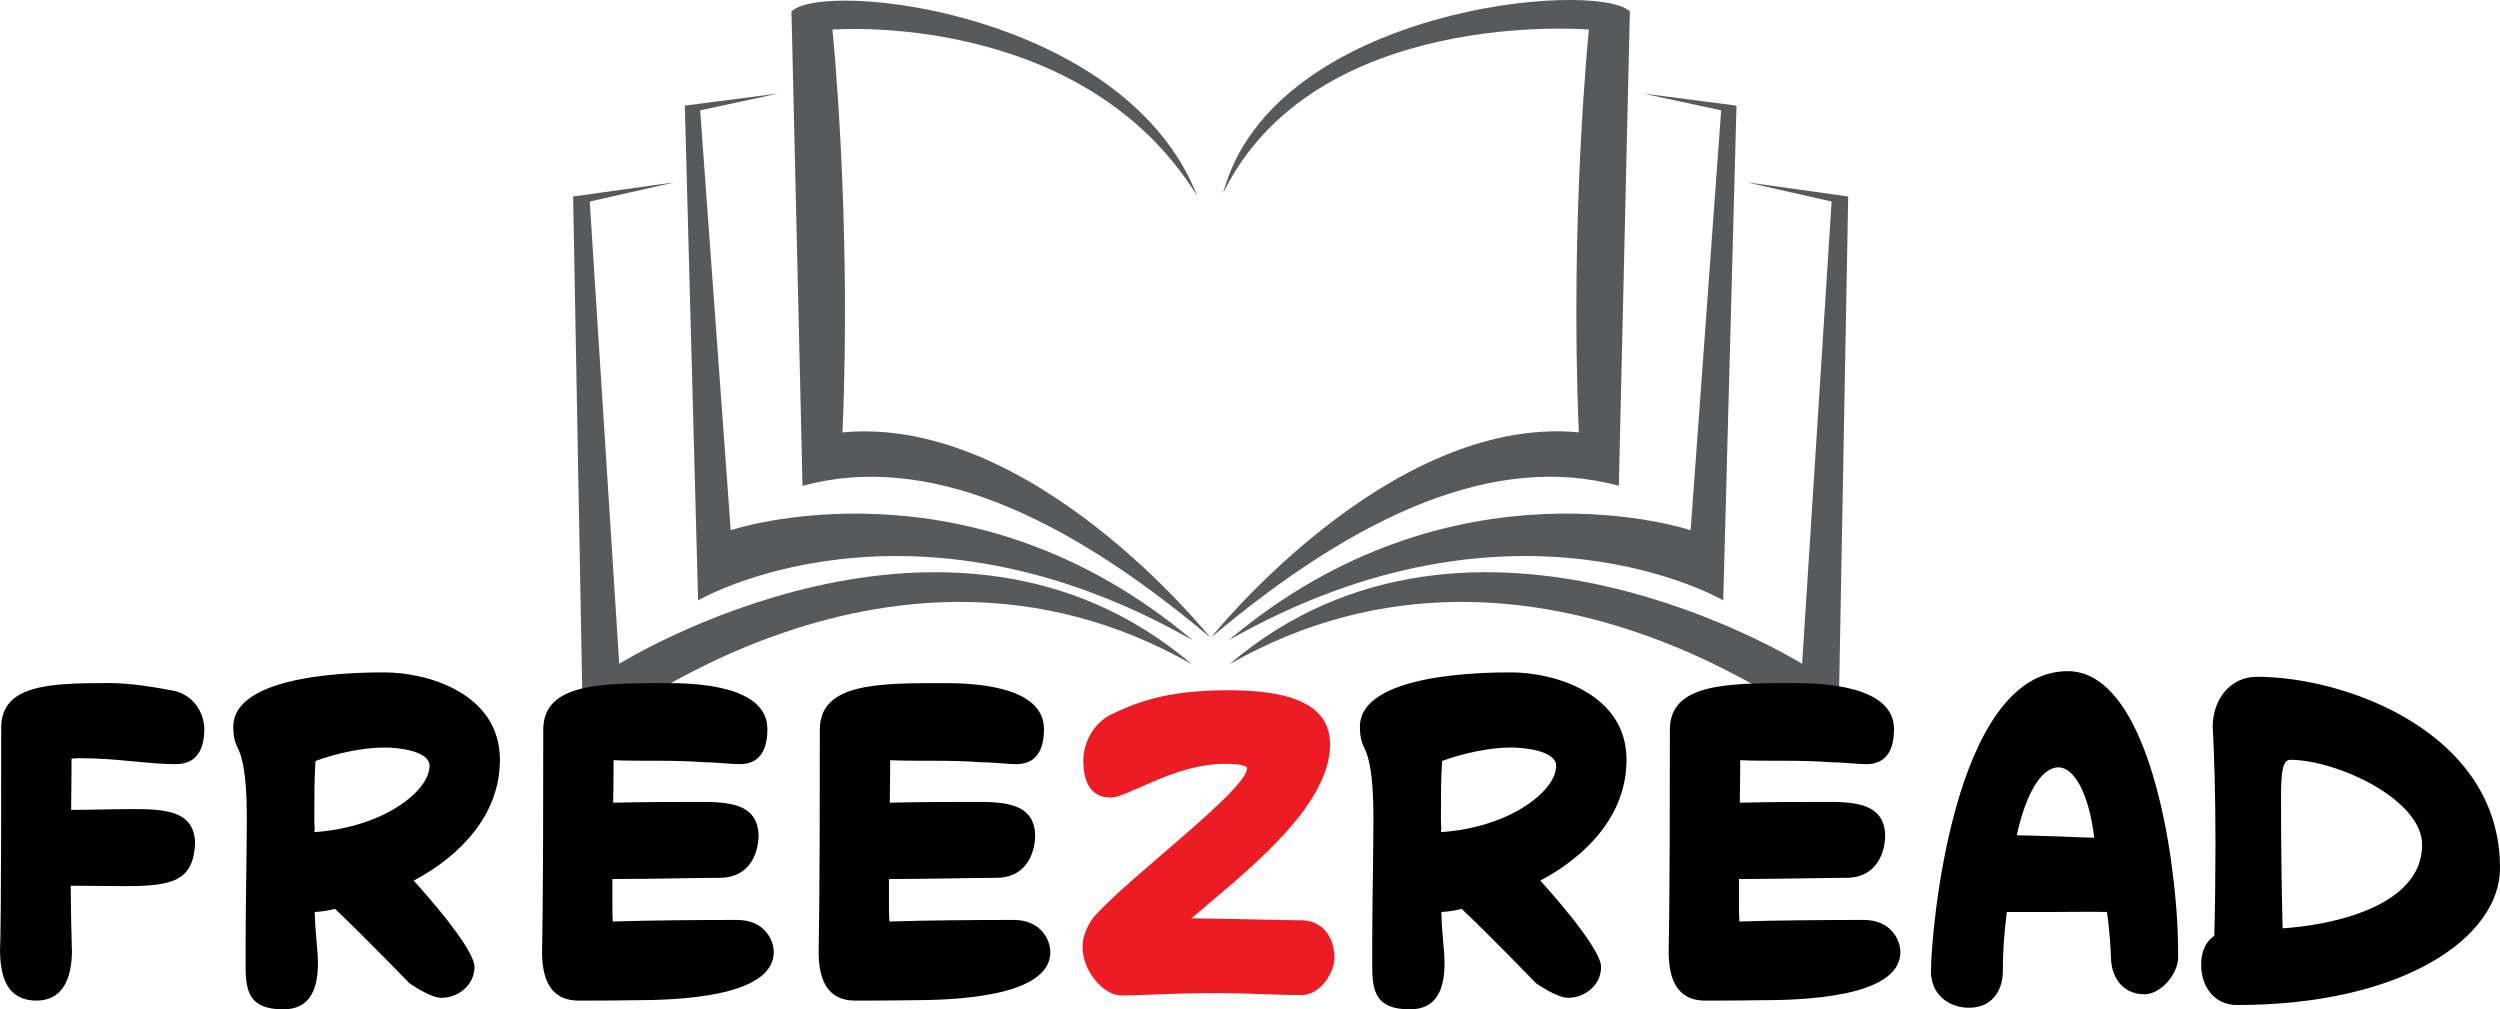
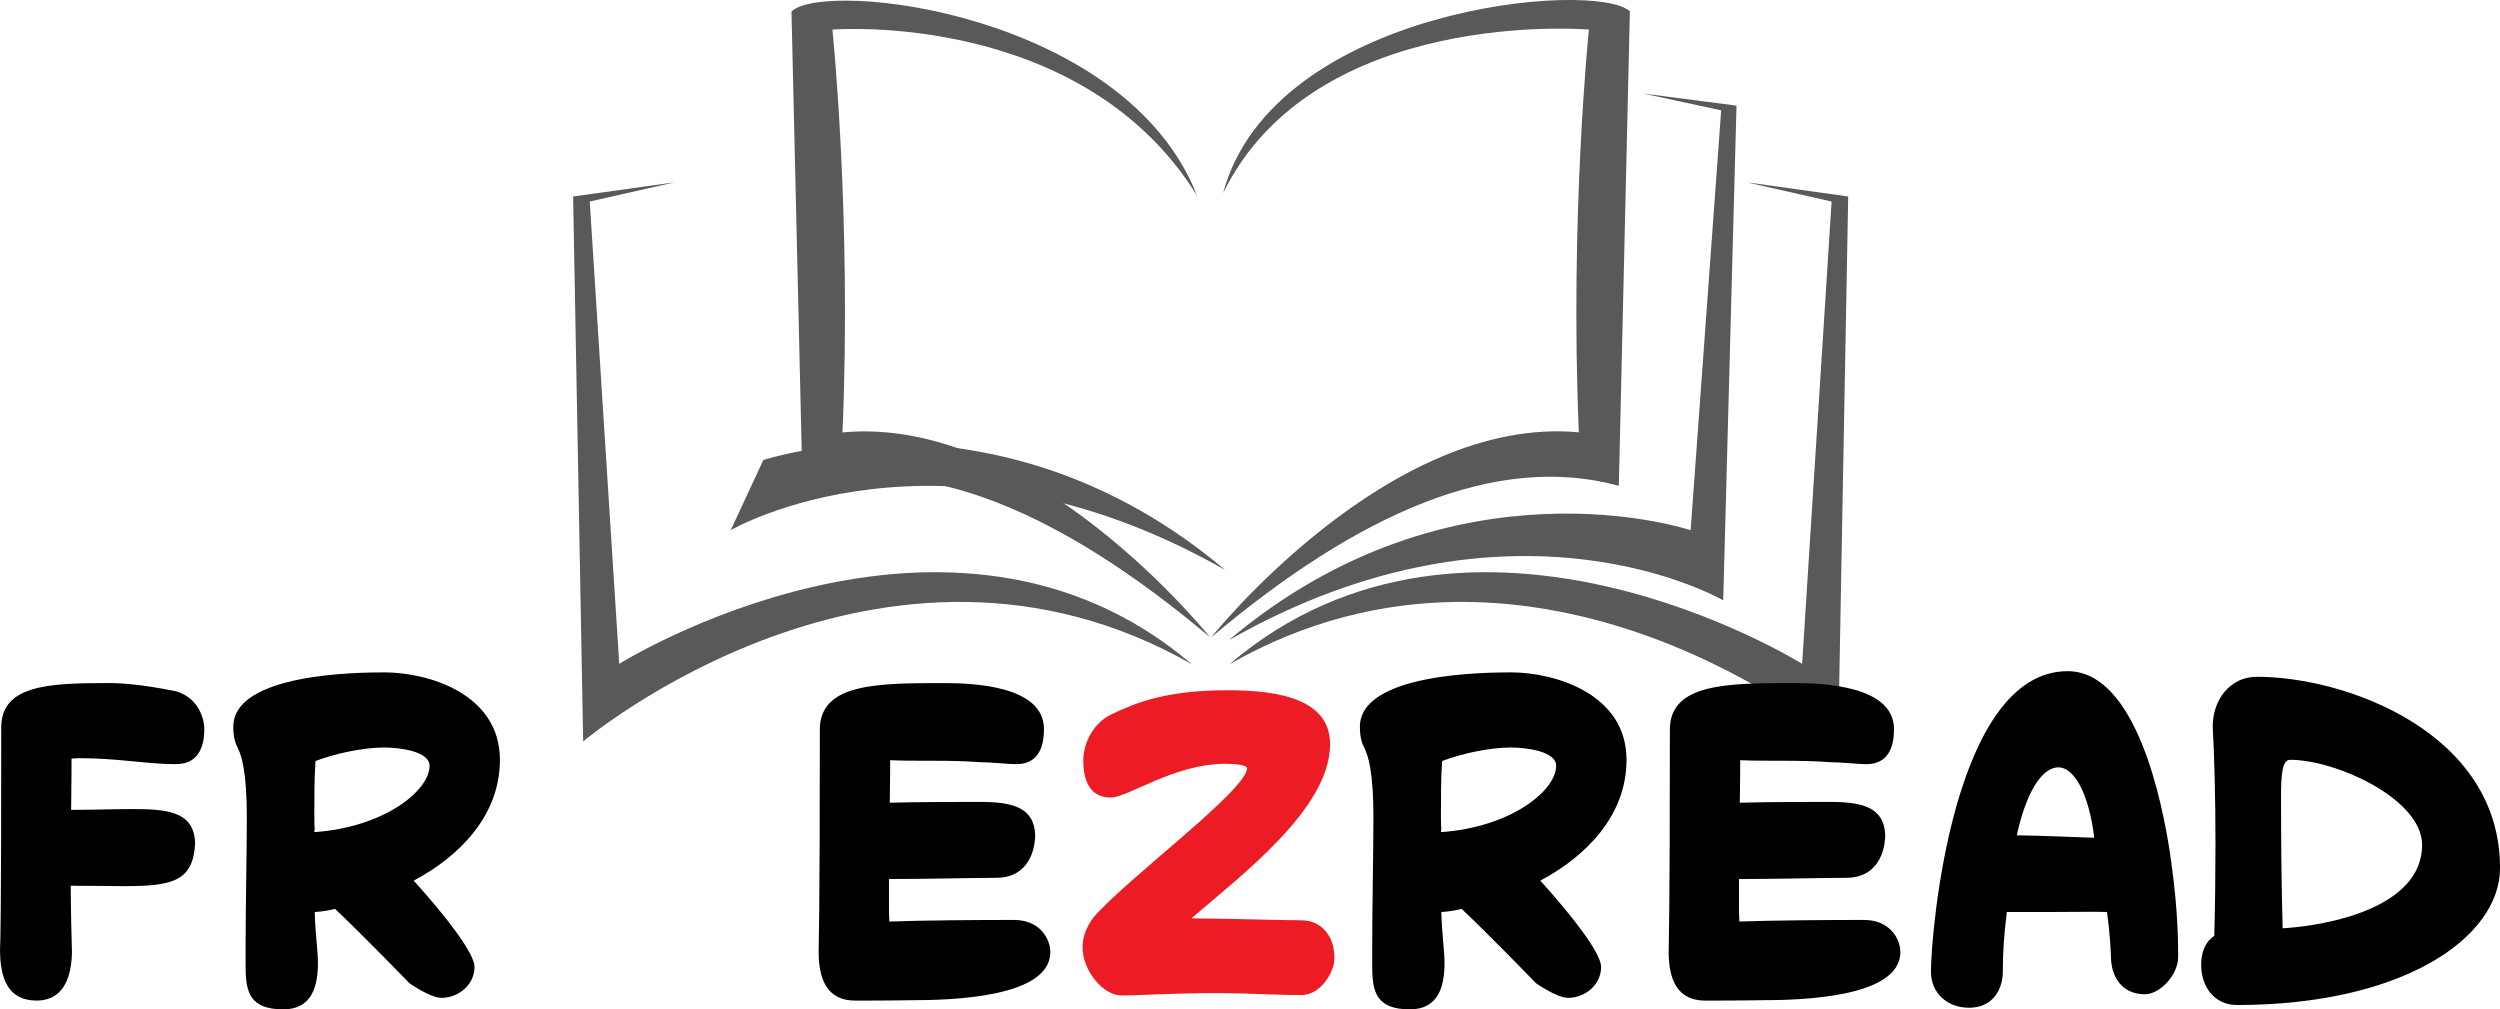
<svg xmlns="http://www.w3.org/2000/svg" id="b" viewBox="0 0 811.53 327.65">
  <defs>
    <style>.d{fill:#ed1c24;}.e{fill:#58595b;}</style>
  </defs>
  <g id="c">
    <path class="e" d="m273.49,140.35c2.98-70.01-3.27-130.74-3.27-130.74,0,0,80.94-6.55,118.38,53.94C365.34,4.11,267.73-6.73,256.92,3.72l3.59,153.99c39.75-10.84,84.37,8.83,132.25,49.13,0,0-57.52-72.25-119.27-66.48Z" />
-     <path class="e" d="m237.2,172.11l-9.92-136.29,25.31-5.46-30.29,3.93,4.31,160.6s67.93-39.77,160.5,12.92c-72.93-61.56-149.92-35.7-149.92-35.7Z" />
+     <path class="e" d="m237.2,172.11s67.93-39.77,160.5,12.92c-72.93-61.56-149.92-35.7-149.92-35.7Z" />
    <path class="e" d="m201.01,215.49l-9.57-150.07,27.55-6.24-32.95,4.6,3.26,176.9s97.48-82.27,197.61-25.04c-78.71-67.17-185.91-.15-185.91-.15Z" />
    <path class="e" d="m393.24,206.83c47.89-40.3,92.5-59.97,132.25-49.13l3.59-153.99c-10.81-10.45-115.84-1.3-132.05,58.99,29.76-60.71,118.75-53.1,118.75-53.1,0,0-6.25,60.73-3.27,130.74-61.75-5.77-119.27,66.48-119.27,66.48Z" />
    <path class="e" d="m559.38,194.89l4.31-160.6-30.29-3.93,25.31,5.46-9.91,136.29s-76.99-25.87-149.92,35.7c92.57-52.69,160.5-12.92,160.5-12.92Z" />
    <path class="e" d="m567.01,59.18l27.55,6.24-9.57,150.07s-107.2-67.02-185.91.15c100.13-57.23,197.61,25.04,197.61,25.04l3.26-176.9-32.95-4.6Z" />
    <path d="m57.15,248.06c-9.16,0-19.09-1.94-30.96-1.94-.77,0-1.55,0-2.97.13,0,2.71,0,6.32-.13,16.64,7.22,0,13.67-.26,19.87-.26,11.35,0,19.99.77,20.38,10.96-.52,12.51-7.48,14.06-22.83,14.06-4.9,0-10.71-.13-17.54-.13,0,6.84.26,17.54.39,21.67-.26,11.87-5.42,15.61-11.48,15.61-9.16,0-11.87-6.97-11.87-16.64.13-1.94.39-10.32.39-71.98,0-13.67,15.09-14.45,34.31-14.45,5.03,0,10.84.39,22.06,2.58,7.09,1.81,9.55,8.26,9.55,12.38,0,6.32-2.32,11.35-9.16,11.35Z" />
    <path d="m124.74,218.26c14.32,0,37.54,6.97,37.54,28.38,0,17.93-12.9,31.22-27.99,39.22,11.09,12.25,19.74,23.74,19.74,27.99,0,5.93-5.29,10.06-10.71,10.06-3.74,0-10.45-4.77-10.45-4.77,0,0-14.32-14.84-24.12-24.12-2.32.64-4.52.9-6.58,1.03.13,6.84,1.03,12.38,1.03,16.51,0,7.35-1.81,15.09-11.22,15.09-10.84,0-12.25-5.55-12.25-13.8v-6.97c0-14.06.39-29.54.39-41.79,0-14.32-1.68-19.74-2.84-22.06-.9-1.81-1.55-3.61-1.55-7.09,0-17.54,41.28-17.67,49.02-17.67Zm-22.32,28.77c-.39,5.29-.39,11.87-.39,18.06,0,3.22.13,3.61.13,4,0,.26-.13.52-.13,1.03,22.57-1.55,37.41-13.42,37.41-21.54,0-4.77-9.93-5.93-14.71-5.93-6.84,0-15.87,1.93-22.32,4.39Z" />
-     <path d="m249.1,236.71c0,6.32-2.19,11.35-9.03,11.35-2.58,0-8-.64-11.74-.64-9.42-.78-21.03-.26-29.15-.65,0,2.32,0,5.03-.13,13.8,10.06-.26,21.16-.26,29.15-.26,10.32,0,17.67,1.55,18.06,10.71-.13,7.61-4.13,13.93-12.51,13.93-7.09,0-22.7.39-34.96.39v8.77c0,1.42,0,2.97.13,5.03,11.09-.39,28.38-.52,40.38-.52,8.77,0,11.87,6.45,11.87,10.45,0,14.83-32.51,15.61-45.15,15.61-2.45,0-4.9.13-18.19.13-9.16,0-11.87-6.97-11.87-15.87,0-2.71.39-10.45.39-72.11,0-15.09,18.83-15.09,40.25-15.09,9.29,0,32.51.77,32.51,14.96Z" />
    <path d="m338.88,236.71c0,6.32-2.19,11.35-9.03,11.35-2.58,0-8-.64-11.74-.64-9.42-.78-21.03-.26-29.15-.65,0,2.32,0,5.03-.13,13.8,10.06-.26,21.16-.26,29.15-.26,10.32,0,17.67,1.55,18.06,10.71-.13,7.61-4.13,13.93-12.51,13.93-7.09,0-22.7.39-34.96.39v8.77c0,1.42,0,2.97.13,5.03,11.09-.39,28.38-.52,40.38-.52,8.77,0,11.87,6.45,11.87,10.45,0,14.83-32.51,15.61-45.15,15.61-2.45,0-4.9.13-18.19.13-9.16,0-11.87-6.97-11.87-15.87,0-2.71.39-10.45.39-72.11,0-15.09,18.83-15.09,40.25-15.09,9.29,0,32.51.77,32.51,14.96Z" />
    <path class="d" d="m422.6,323.01c-8.51,0-18.32-.64-26.83-.64-16.12,0-25.03.77-31.73.77-5.81,0-12.64-7.87-12.64-15.74,0-3.74,1.81-7.35,3.61-9.67,11.09-12.77,49.79-41.28,49.79-48.38,0-1.03-4-1.42-6.97-1.42-16.77,0-31.6,10.96-37.28,10.96-6.19,0-8.9-4.64-8.9-12,0-5.68,3.23-12.13,9.03-14.96,8.13-3.87,17.8-7.87,37.93-7.87,17.93,0,33.15,3.48,33.15,17.54,0,20.77-28.51,42.31-45.02,56.5,14.06.13,30.06.64,35.73.64,6.32,0,10.71,4.9,10.71,12.26,0,4.9-4.77,12-10.58,12Z" />
    <path d="m490.45,218.26c14.32,0,37.54,6.97,37.54,28.38,0,17.93-12.9,31.22-27.99,39.22,11.09,12.25,19.74,23.74,19.74,27.99,0,5.93-5.29,10.06-10.71,10.06-3.74,0-10.45-4.77-10.45-4.77,0,0-14.32-14.84-24.12-24.12-2.32.64-4.51.9-6.58,1.03.13,6.84,1.03,12.38,1.03,16.51,0,7.35-1.81,15.09-11.22,15.09-10.84,0-12.25-5.55-12.25-13.8v-6.97c0-14.06.39-29.54.39-41.79,0-14.32-1.68-19.74-2.84-22.06-.9-1.81-1.55-3.61-1.55-7.09,0-17.54,41.28-17.67,49.02-17.67Zm-22.32,28.77c-.39,5.29-.39,11.87-.39,18.06,0,3.22.13,3.61.13,4,0,.26-.13.52-.13,1.03,22.57-1.55,37.41-13.42,37.41-21.54,0-4.77-9.93-5.93-14.71-5.93-6.84,0-15.87,1.93-22.32,4.39Z" />
    <path d="m614.81,236.71c0,6.32-2.19,11.35-9.03,11.35-2.58,0-8-.64-11.74-.64-9.42-.78-21.03-.26-29.15-.65,0,2.32,0,5.03-.13,13.8,10.06-.26,21.16-.26,29.15-.26,10.32,0,17.67,1.55,18.06,10.71-.13,7.61-4.13,13.93-12.51,13.93-7.09,0-22.7.39-34.96.39v8.77c0,1.42,0,2.97.13,5.03,11.09-.39,28.38-.52,40.38-.52,8.77,0,11.87,6.45,11.87,10.45,0,14.83-32.51,15.61-45.15,15.61-2.45,0-4.9.13-18.19.13-9.16,0-11.87-6.97-11.87-15.87,0-2.71.39-10.45.39-72.11,0-15.09,18.83-15.09,40.25-15.09,9.29,0,32.51.77,32.51,14.96Z" />
    <path d="m685.24,310.62c0-.9-.26-7.09-1.29-14.58-4.52-.13-10.58,0-17.29,0h-15.22c-1.03,8.26-1.29,13.67-1.29,19.22,0,6.06-3.35,11.87-10.96,11.87-6.97,0-12.38-4.64-12.38-11.74,0-12.64,7.09-97.52,44.38-97.52,22.45,0,30.83,43.47,33.15,58.69,2.06,13.93,2.71,23.87,2.71,34.06,0,5.93-5.93,12.13-10.84,12.13-7.74,0-10.96-6.19-10.96-12.13Zm-30.57-39.47c8.13.13,17.8.52,24.12.77,1.16,0-.13,0,1.03,0-1.81-14.83-6.71-22.83-11.61-22.83-5.55,0-10.58,8.51-13.54,22.06Z" />
    <path d="m718.78,303.79c.26-7.74.39-21.8.39-29.8,0-15.09-.39-29.54-.9-38.05,0-8.9,5.68-16.25,14.32-16.25,29.28,0,78.95,18.32,78.95,62.05,0,22.7-31.73,44.5-85.4,44.5-7.35,0-11.61-5.93-11.61-13.03,0-3.74,1.03-7.22,4.26-9.42Zm22.19-2.45c14.83-.9,45.28-6.71,45.28-27.09,0-14.83-27.86-27.61-42.83-27.61-2.58,0-2.97,4.64-2.97,12.26,0,13.03.13,28.25.52,42.44Z" />
  </g>
</svg>